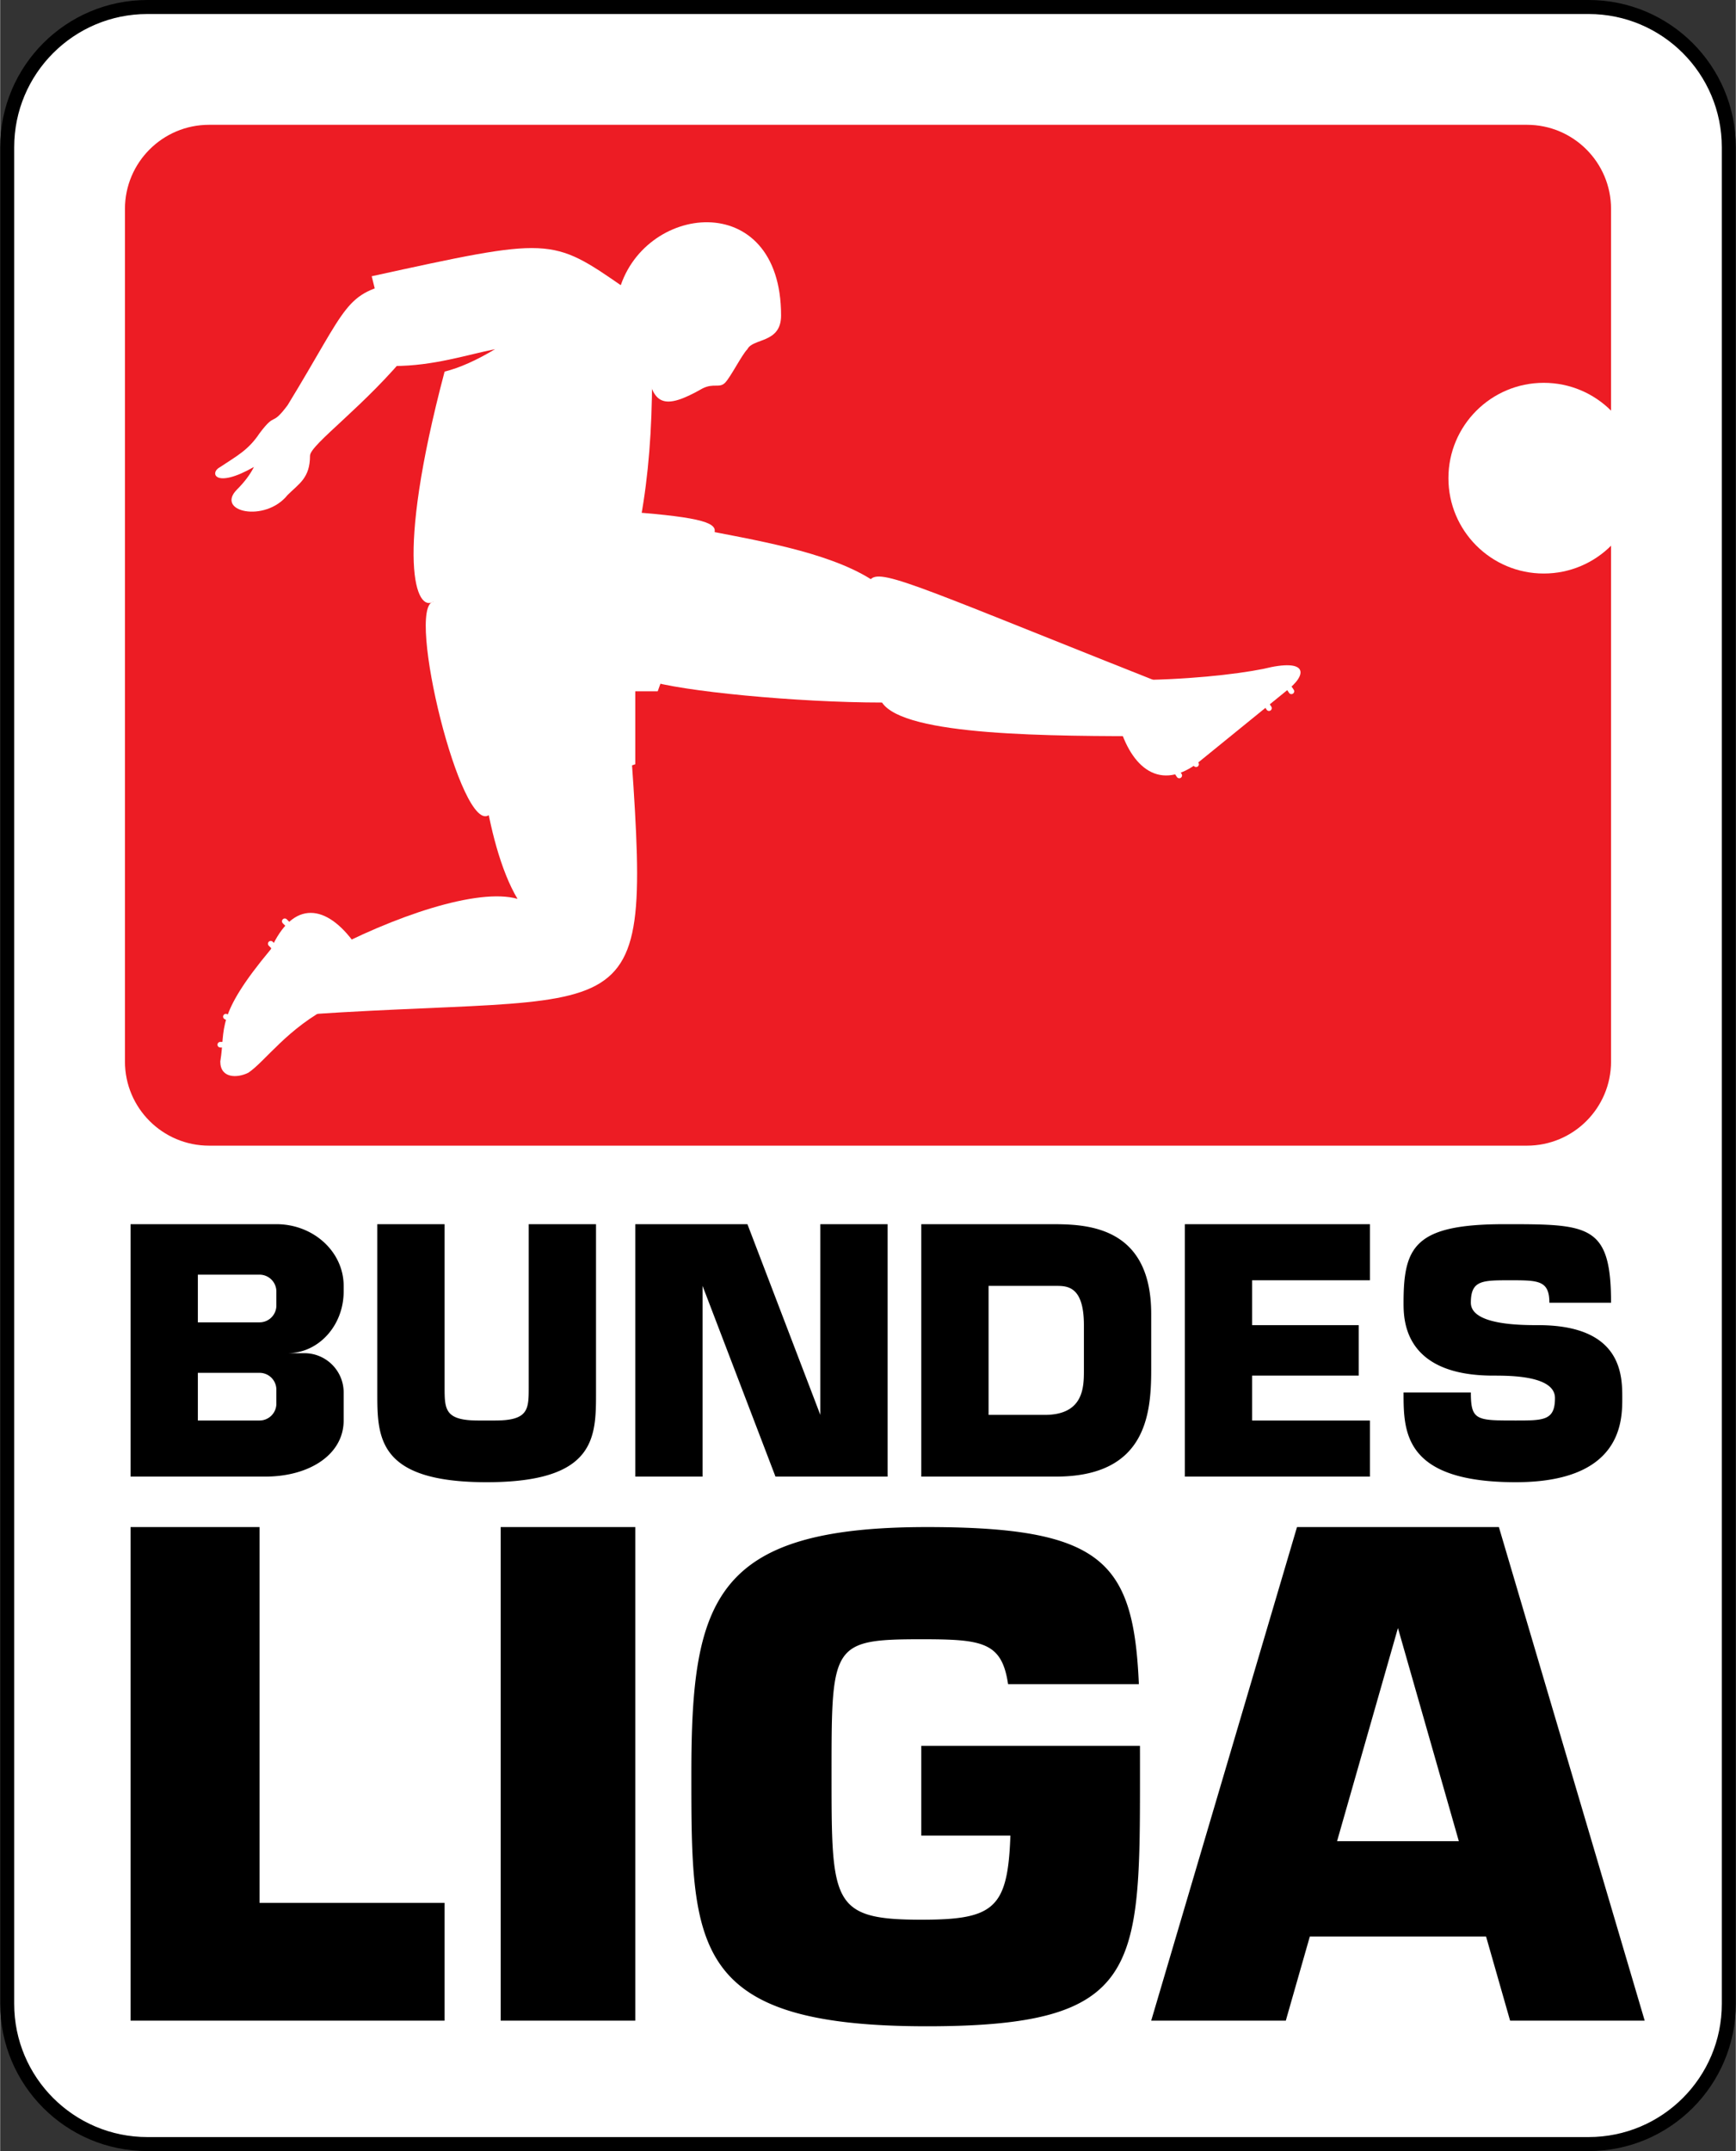
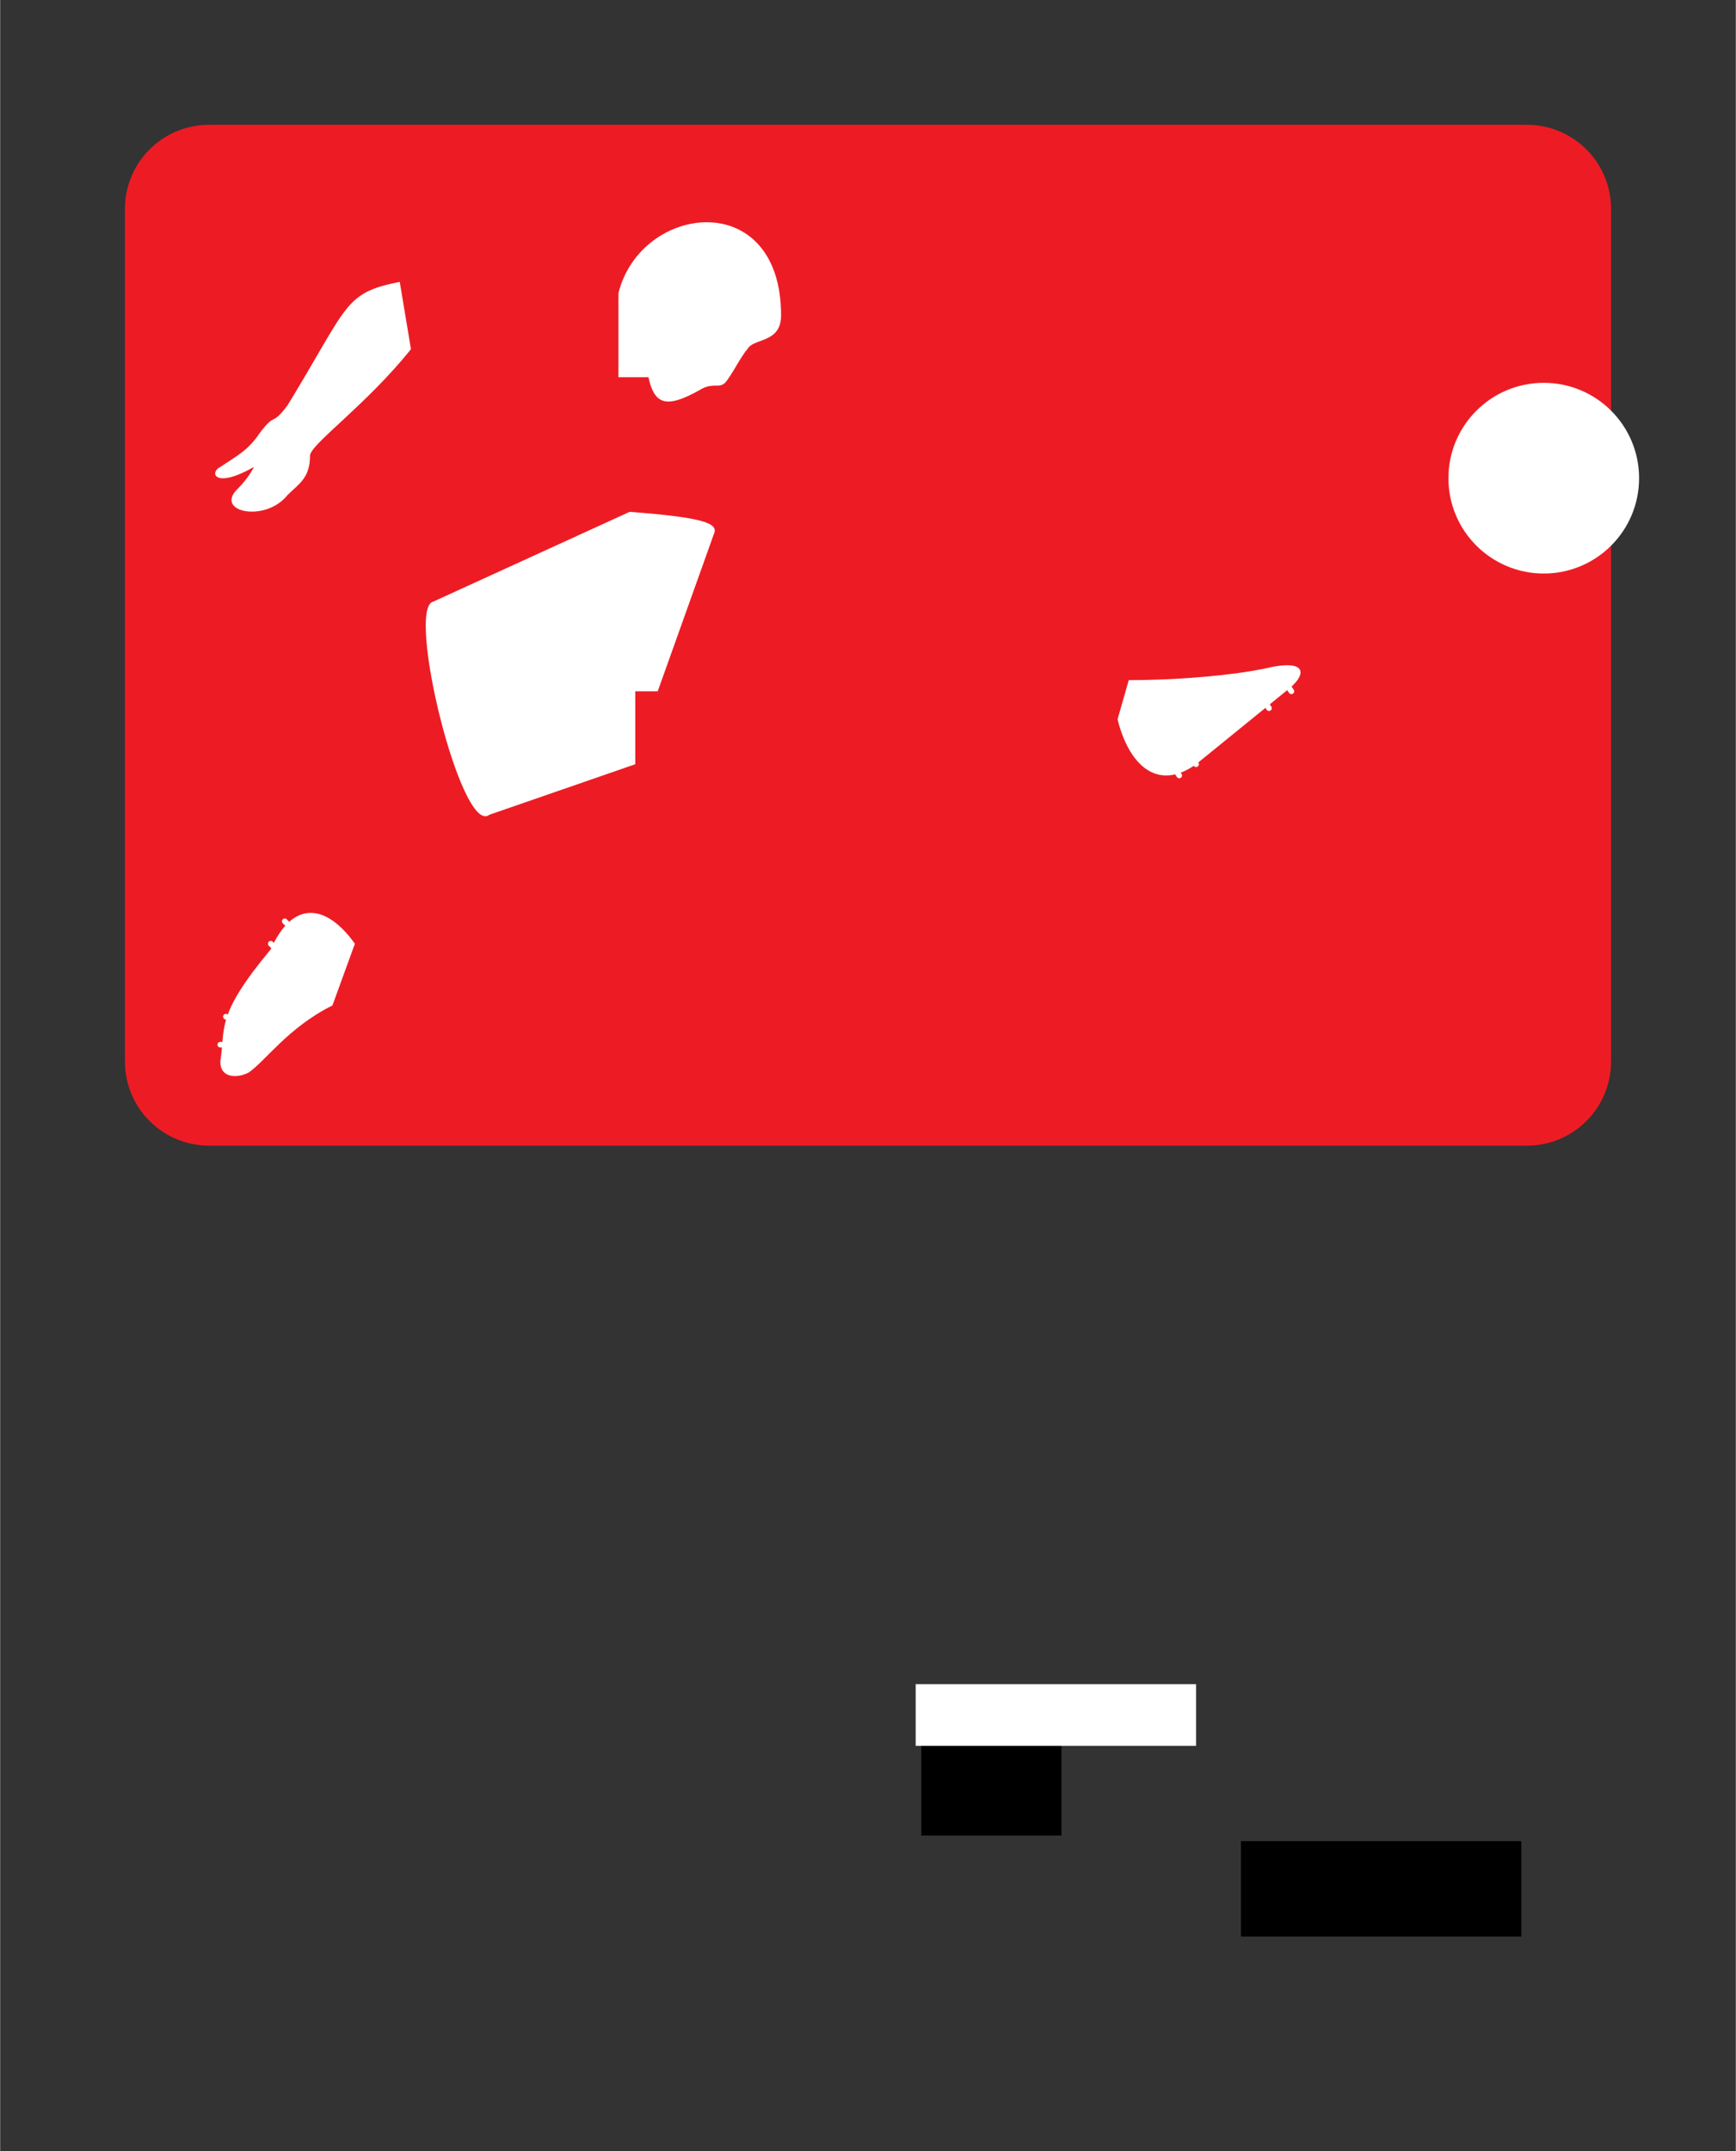
<svg xmlns="http://www.w3.org/2000/svg" width="2018" height="2500" viewBox="7 7 619 767">
  <rect x="7" y="7" width="619" height="767" fill="#333333" stroke="none" />
-   <path fill="#FFF" stroke="#000" stroke-width="5" d="M59.5 9.5h514c27.615 0 50 22.387 50 50v662c0 27.615-22.385 50-50 50h-514c-27.613 0-50-22.385-50-50v-662c0-27.615 22.385-50 50-50z" />
  <path fill="#ED1C24" d="M81.5 51.5h470c16.569 0 30 13.433 30 30v304c0 16.569-13.431 30-30 30h-470c-16.567 0-30-13.431-30-30v-304c0-16.569 13.431-30 30-30z" />
  <circle fill="#FFF" cx="557.5" cy="177.5" r="34" />
  <path fill="none" stroke="#FFF" stroke-width="2" stroke-linecap="round" d="M429.5 273.5l4 6m-10-2l4 6m28-30l4 6m4-12l4 6m-359 82l4 4m-9 4l4 4m-20 22l4 2m-6 8h4" />
  <path fill="#FFF" d="M149.5 107.5c-20 4-18 8-40 44-6 8-4 2-10 10-4 6-8 8-14 12-4 2-2 8 12 0-1.333 2.667-3.333 5.334-6 8-8 8 10 12 18 2 4-4 8-6 8-14 0-4 20-18 36-38l-4-24zM237.5 137.5c2 14 6 16 20 8 4-2 6 0 8-2s6-10 8-12c2-4 12-2 12-12 0-46-50-40-58-8v30h12l-2-4z" />
-   <path fill="#FFF" d="M229.5 109.5c-26-18-26-18-90-4l8 32c14 0 26-4 36-6-6.666 4-12.666 6.667-18 8-18 68-10 86-4 82h74v-30c2.667-14.666 4-31.333 4-50l-10-32zM179.5 287.5c2 14 6 30 12 40-14-4-44 6-70 20l-16 22c132-10 134 12 126-102l-52 20zM237.5 249.5c12 4 54 8 84 8 8 12 60 12 98 12l14-14c-96-38-112-46-116-42-16-10-42-14-62-18l-18 54z" />
  <path fill="#FFF" d="M161.5 221.5c-10 2 10 84 20 76l52-18v-26h8l20-56c2-4-4-6-30-8l-70 32zM405.5 263.5c4 16 14 26 28 16l32-26c8-6 8-12-8-8-10 2-28 4-48 4l-4 14zM133.5 343.5c-10-14-22-16-30 2-20 24-16 28-18 40 0 6 6 6 10 4 6-4 14-16 30-24l8-22z" />
  <g>
-     <path d="M417.5 495.5v-20c0-32-24-32-36-32h-46v90h48c32 0 34-22 34-38zm-58 16v-46h24c4 0 10 0 10 14v16c0 6 0 16-14 16h-20zM129.5 513.5v-10c0-7.73-6.268-14-14-14h-6c11.046 0 20-9.85 20-22v-2c0-12.148-10.745-22-24-22h-52v90h48c16 0 28-8 28-20zm-52-52h22a6 6 0 0 1 6 6v5a6 6 0 0 1-6 6h-22v-17zm0 52v-17h22a6 6 0 0 1 6 6v5a6 6 0 0 1-6 6h-22zM547.5 513.5c-14 0-16 0-16-10h-24c0 14 0 32 40 32 38 0 38-22 38-30s0-26-30-26c-6 0-24 0-24-8s4-8 14-8 14 0 14 8h22c0-28-8-28-38-28-32 0-36 8-36 28 0 6 0 26 32 26 6 0 22 0 22 8s-4 8-14 8zM495.5 513.5h-42v-16h38v-18h-38v-16h42v-20h-66v90h66zM99.5 551.5h-46v176h112v-42h-66zM337.5 551.5c-76 0-84 26-84 88s0 90 84 90c76 0 76-20 76-90s0-88-76-88zm-2 140c-32 0-32-6-32-52s0-48 32-48 32 2 32 48 0 52-32 52zM541.5 551.5h-72l-52 176h48l40-140 40 140h48zM185.5 551.5h48v176h-48zM219.5 503.5v-60h-24v58c0 8 0 12-12 12h-6c-12 0-12-4-12-12v-58h-24v60c0 16 0 32 39 32s39-16 39-32zM257.5 465.5l26 68h40v-90h-24v68l-26-68h-40v90h24z" />
-   </g>
+     </g>
  <path d="M335.5 661.5h50v-36h-50v36zm114 36h100v-34h-100v34z" />
  <path fill="#FFF" d="M333.5 629.5h100v-22h-100v22z" />
</svg>